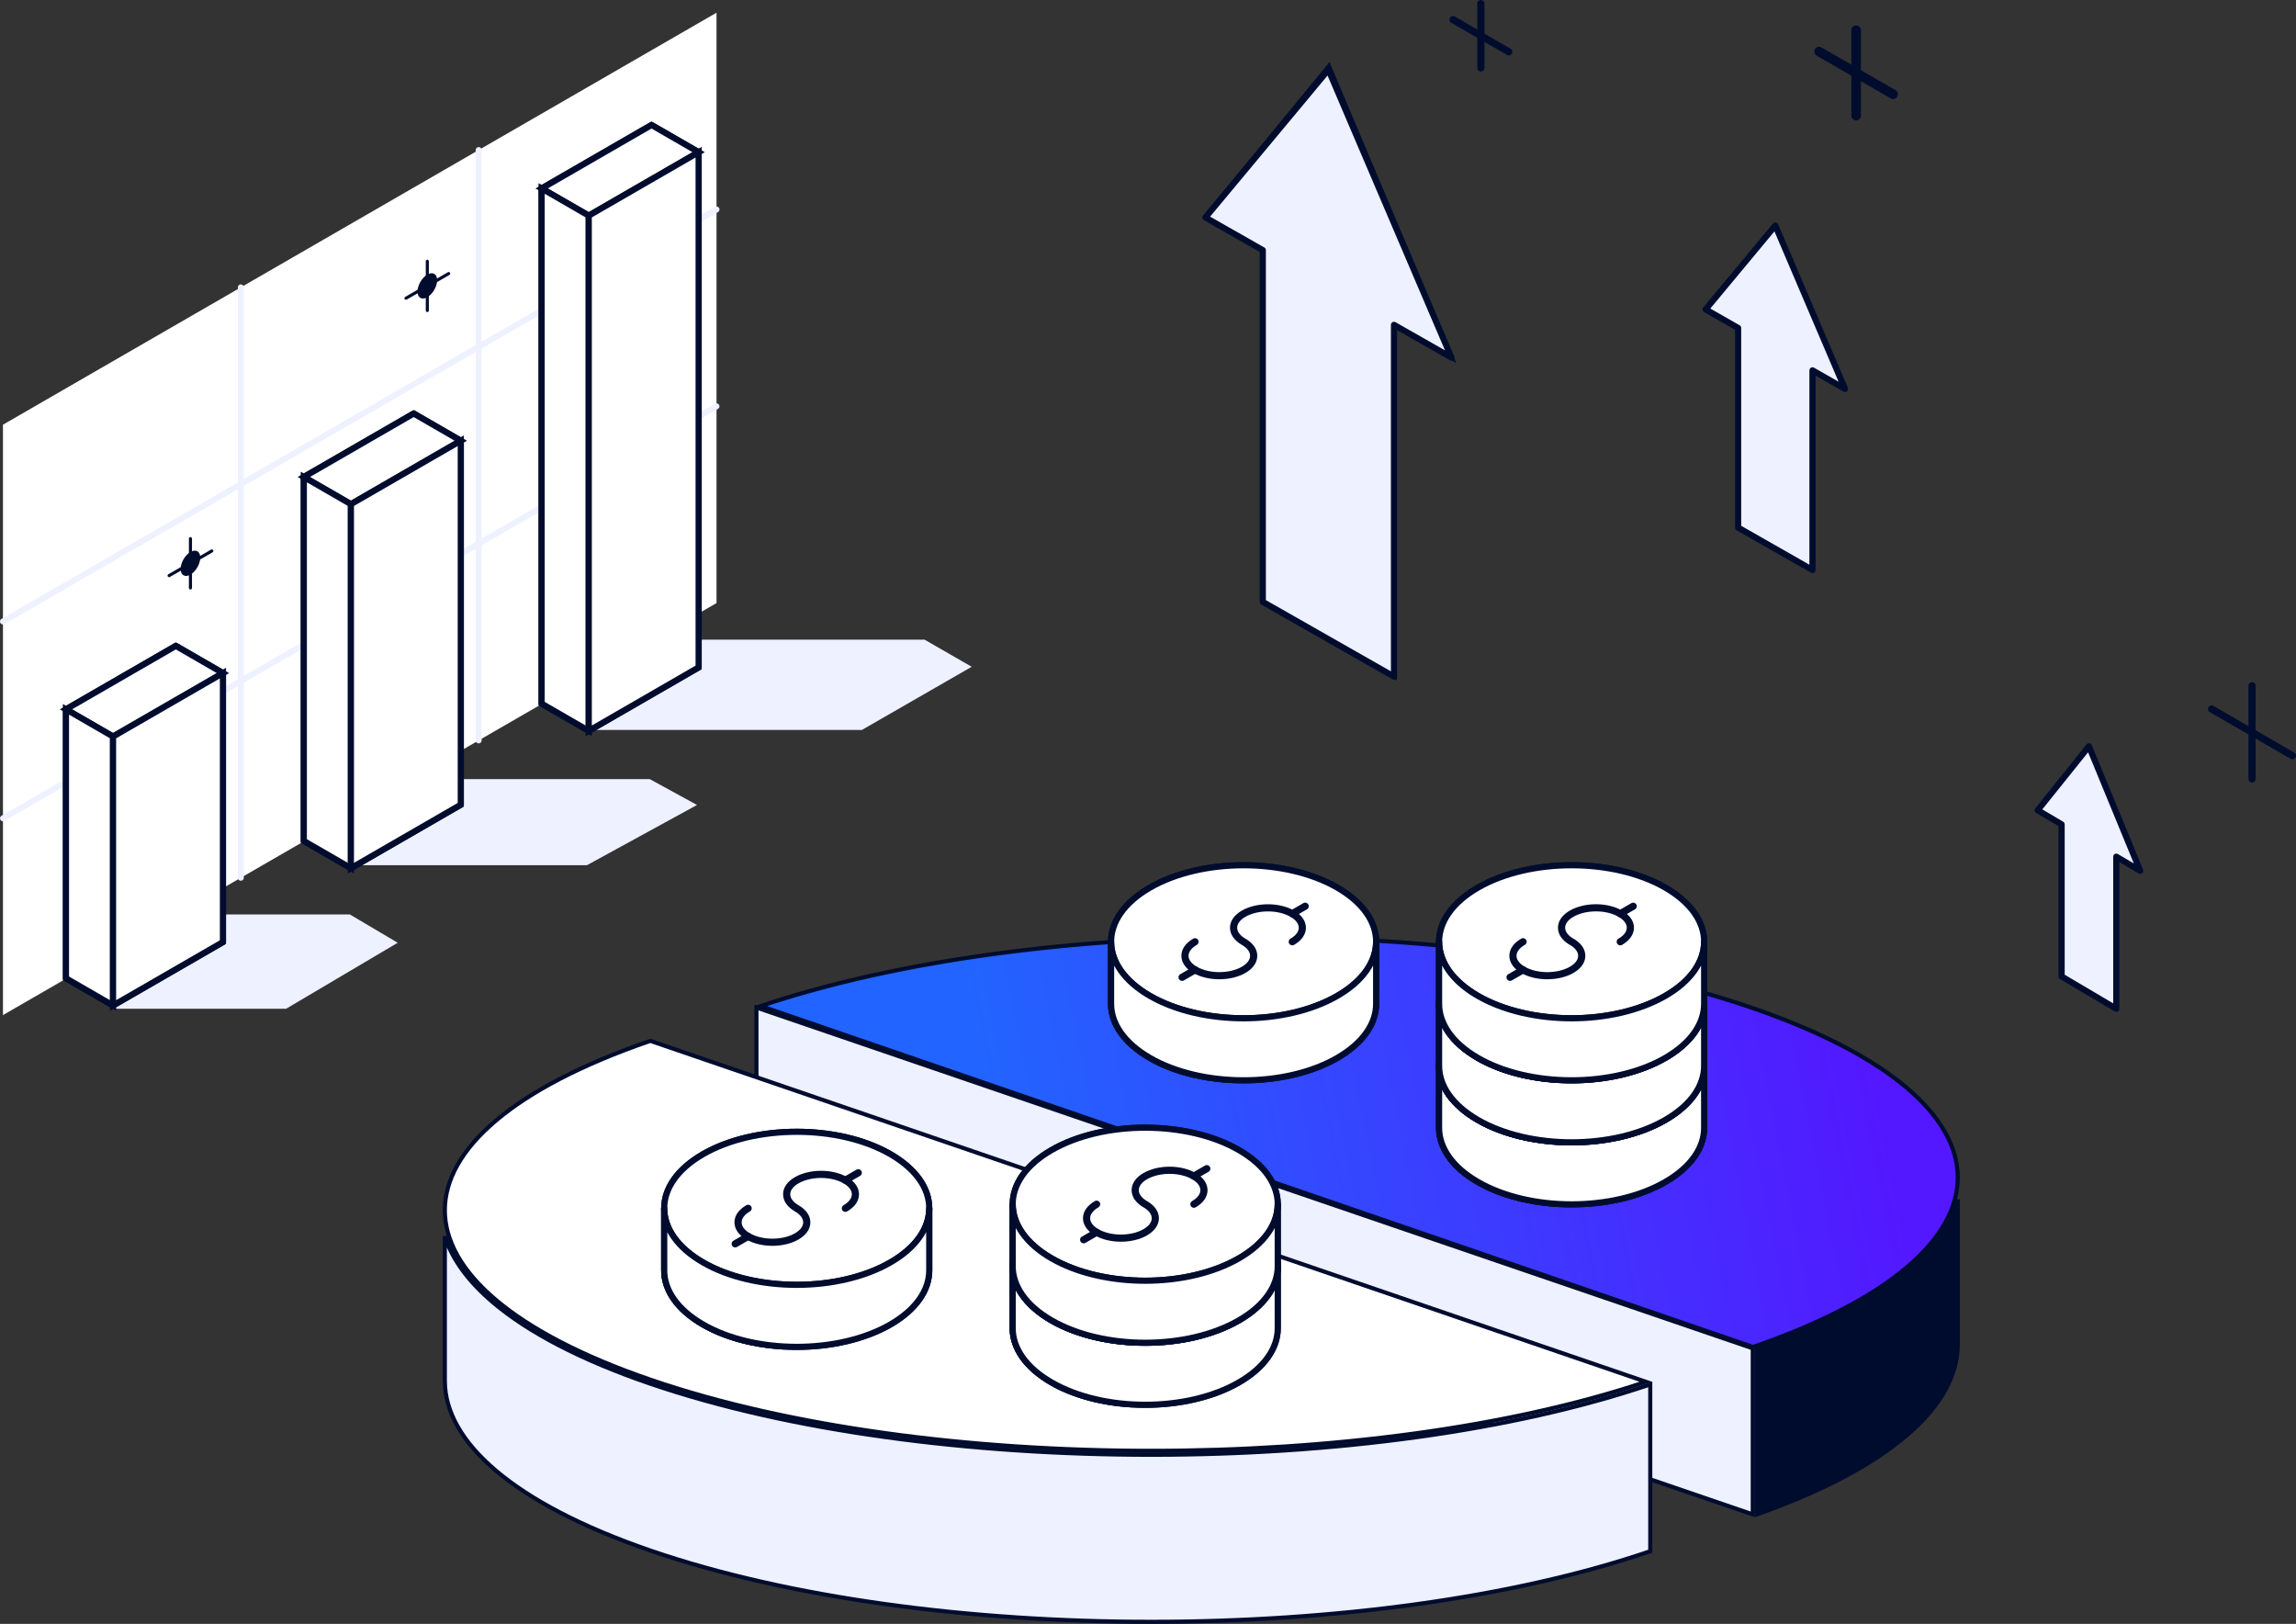
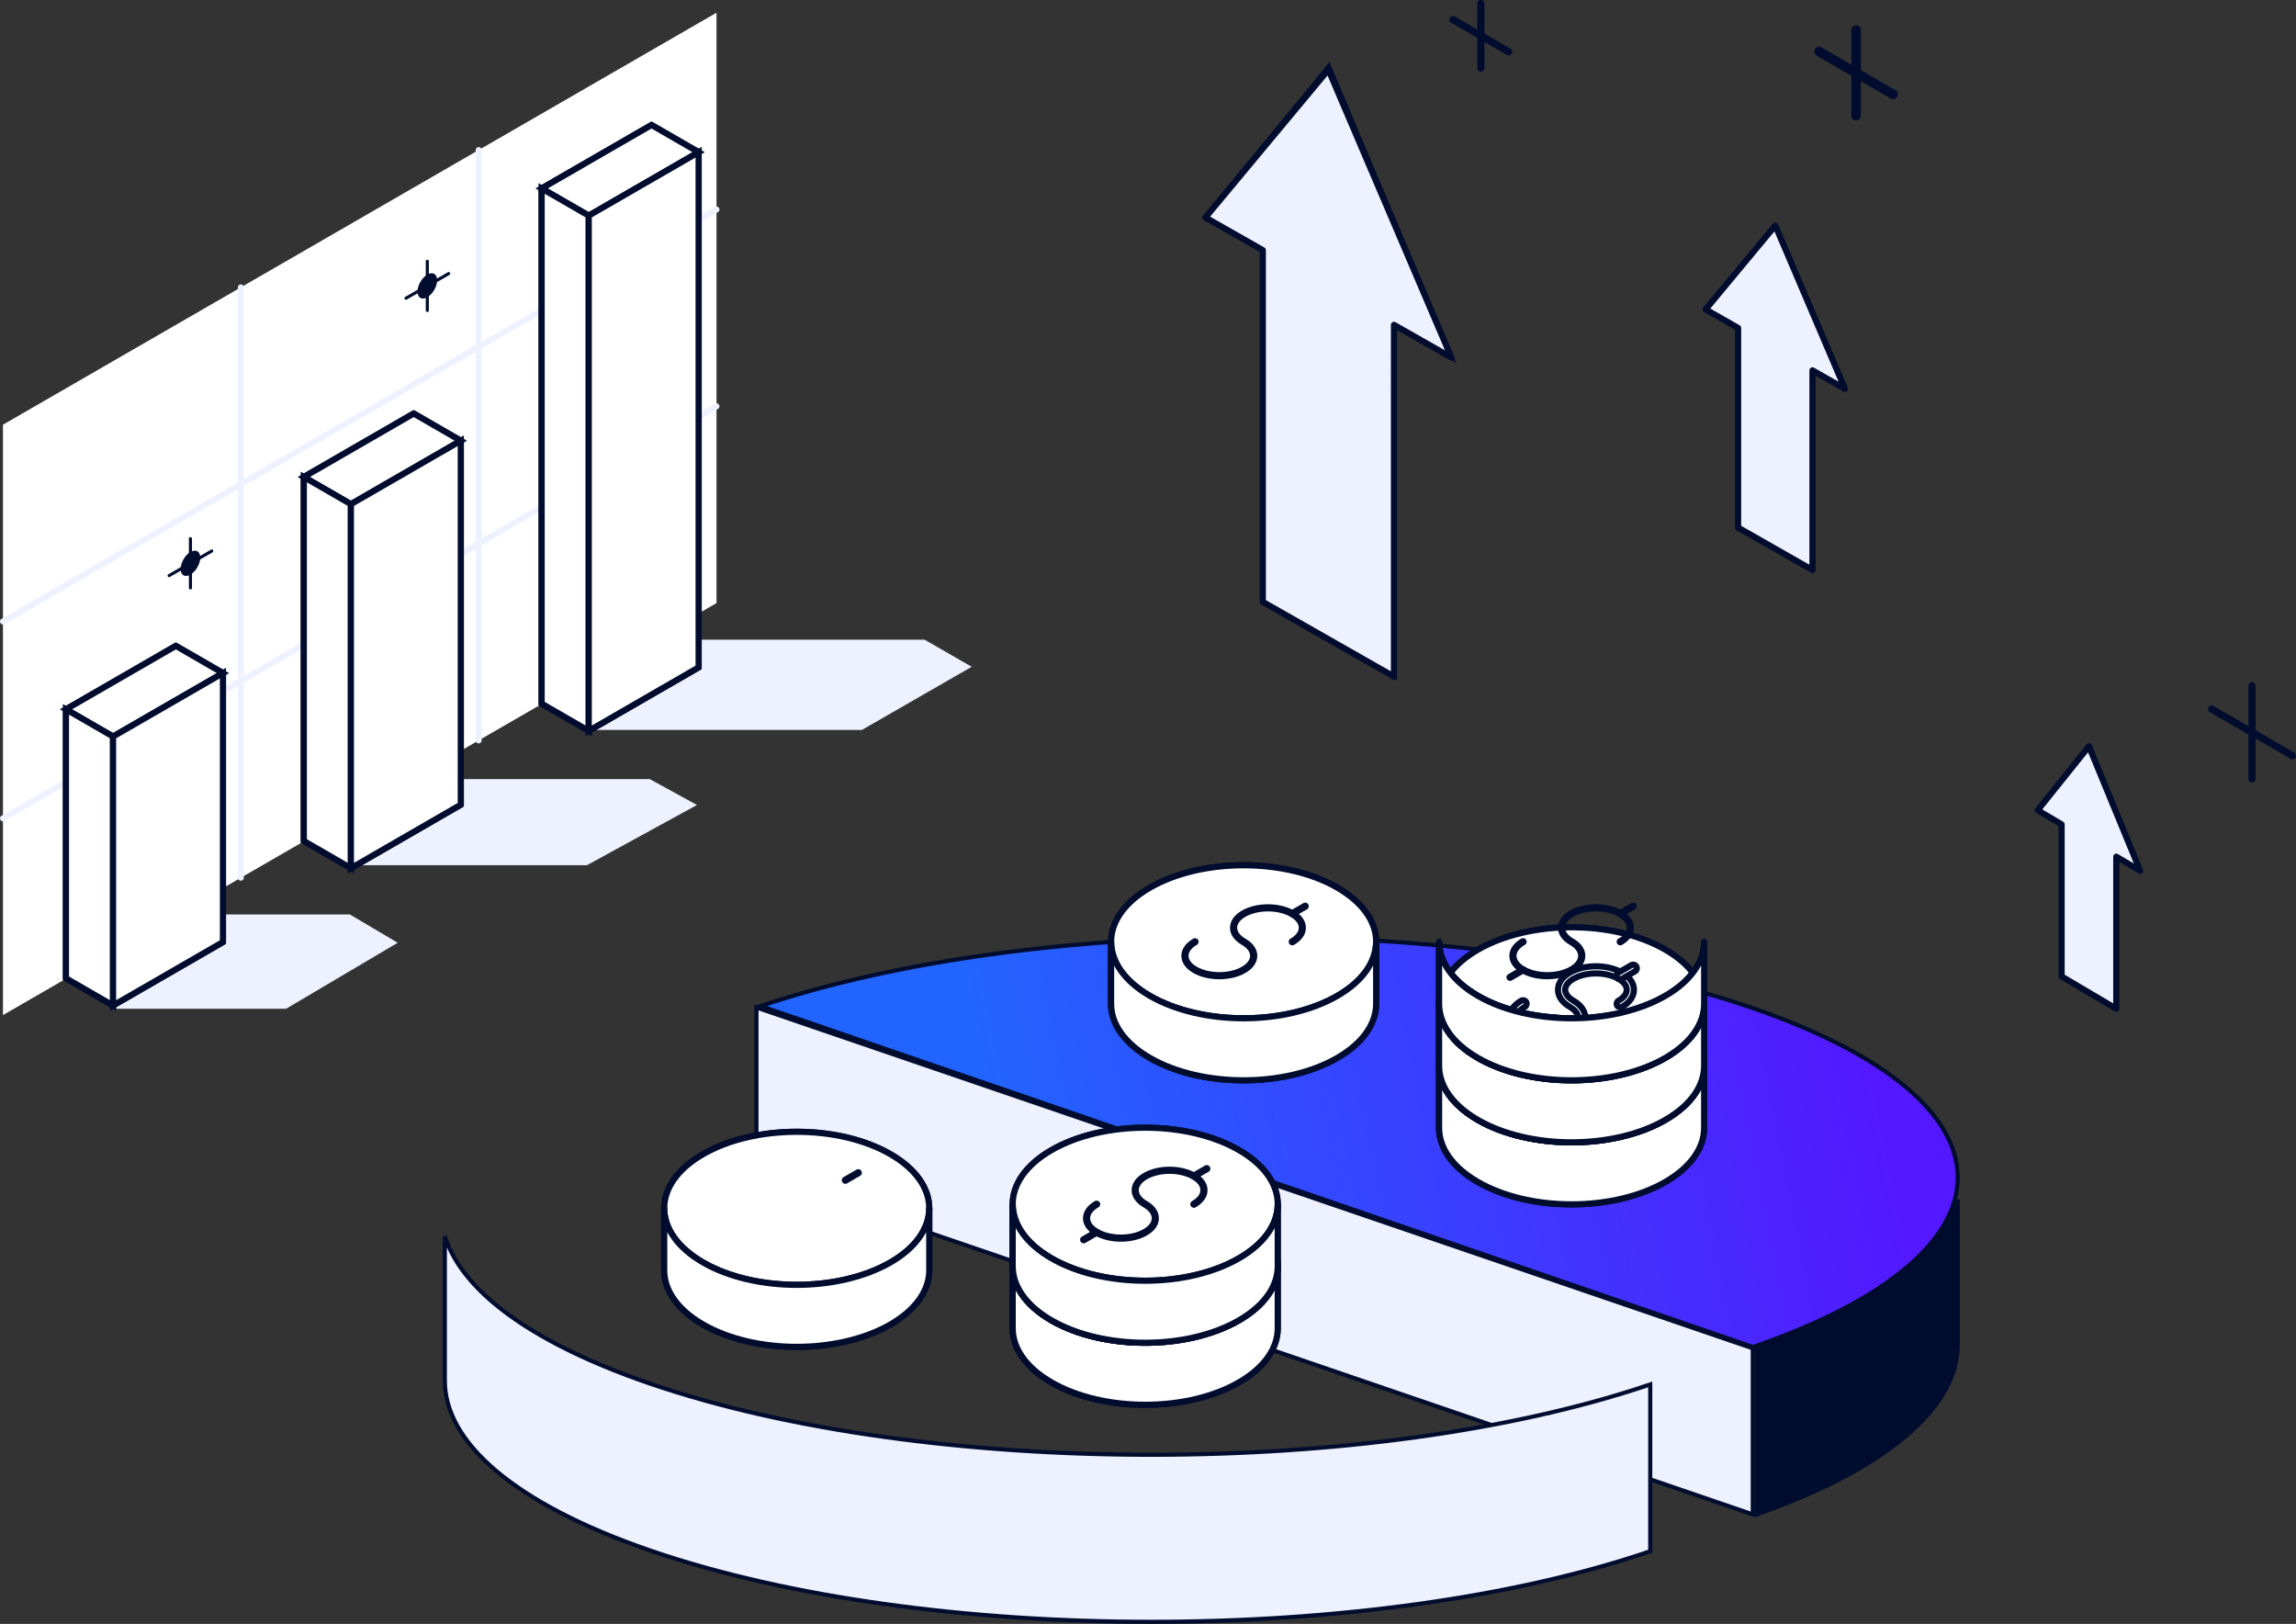
<svg xmlns="http://www.w3.org/2000/svg" width="560" height="396" fill="none">
  <rect width="100%" height="100%" fill="#333333" stroke="none" />
  <style>.B{stroke:#000c2e}.C{stroke-miterlimit:10}.D{stroke-linejoin:round}.E{fill:#fff}.F{stroke-width:1.5}.G{fill:#eef1ff}.H{fill:#000c2e}</style>
  <path d="M85.329 223H27v23h42.775L97 229.902 85.329 223zm73.156-33H85v21h58.139L170 196.302 158.485 190zm67.037-34H144v22h66.225L237 162.602 225.522 156z" class="G" />
  <g class="B C E F">
    <path d="M324.067 16.561l29.598 70.225-13.813-7.974v85.82l-31.57-18.227v-85.82l-13.813-7.971 29.598-36.053z" />
    <path d="M339.851 128.484c-9.474-12.911-20.127-24.643-31.57-34.529v52.448l31.57 18.228v-36.147z" />
  </g>
  <path d="M324 17l30 70.191-14.001-7.97V165l-31.998-18.219V61.002L294 53.036 324 17zm185.498 165L522 212.353l-5.832-3.444V246l-13.336-7.878v-37.091L497 197.584 509.498 182zm-76.5-127L450 94.837l-7.932-4.52V139l-18.136-10.336V79.976L416 75.451 432.998 55z" class="D G B F" />
  <path d="M174.759 147.071L.723 247.542V103.568L174.759 3.1v143.971z" class="E" />
  <g class="G">
    <path d="M.722 152.28c-.248 0-.49-.129-.626-.36-.199-.346-.081-.784.265-.986L174.398 50.463a.72.72 0 0 1 .986.265c.199.346.08.784-.266.986L1.083 152.185c-.112.067-.236.095-.36.095z" />
    <path d="M.722 200.272c-.248 0-.49-.13-.626-.361-.199-.346-.081-.784.265-.986L174.398 98.454c.346-.199.784-.081.986.265s.08.784-.266.986L1.083 200.176c-.112.067-.236.096-.36.096z" />
    <path d="M58.736 214.773a.72.72 0 0 1-.721-.721V70.081a.721.721 0 1 1 1.442 0v143.971a.72.72 0 0 1-.721.721zm58.012-33.49a.72.72 0 0 1-.721-.721V36.591a.721.721 0 1 1 1.442 0v143.971a.72.72 0 0 1-.721.721z" />
  </g>
  <g class="B E F">
    <g class="C">
      <use href="#B" />
      <use href="#C" />
      <use href="#D" />
    </g>
    <g class="D">
      <use href="#B" />
      <use href="#C" />
      <use href="#D" />
    </g>
    <g class="C">
      <use href="#E" />
      <use href="#F" />
      <use href="#G" />
    </g>
    <g class="D">
      <use href="#E" />
      <use href="#F" />
      <use href="#G" />
    </g>
    <g class="C">
      <use href="#H" />
      <use href="#I" />
      <use href="#J" />
    </g>
    <g class="D">
      <use href="#H" />
      <use href="#I" />
      <use href="#J" />
    </g>
  </g>
  <g class="H">
    <path d="M549.28 190.84c-.482 0-.874-.391-.874-.874v-22.74c0-.483.392-.874.874-.874s.874.391.874.874v22.74c0 .483-.391.874-.874.874z" />
    <path d="M559.12 185.153a.92.92 0 0 1-.437-.115l-19.697-11.372c-.42-.242-.563-.777-.322-1.196s.776-.563 1.196-.322l19.697 11.372c.419.242.563.776.321 1.196a.87.87 0 0 1-.758.437zM361.194 17.434c-.482 0-.874-.392-.874-.874V.874c0-.482.392-.874.874-.874s.874.392.874.874V16.56c0 .482-.391.874-.874.874z" />
    <path d="M367.989 13.512a.91.91 0 0 1-.437-.115L353.97 5.555c-.42-.241-.563-.776-.322-1.196s.776-.563 1.196-.322l13.582 7.841c.42.241.563.776.322 1.196a.87.87 0 0 1-.759.437zm84.719 15.852a1.16 1.16 0 0 1-1.161-1.161V7.36a1.16 1.16 0 0 1 1.161-1.161c.641 0 1.162.52 1.162 1.161v20.842c0 .641-.521 1.161-1.162 1.161z" />
    <path d="M461.731 24.152a1.21 1.21 0 0 1-.581-.153L443.099 13.58c-.558-.321-.748-1.031-.428-1.589a1.16 1.16 0 0 1 1.589-.427l18.052 10.419c.557.321.748 1.031.427 1.589a1.16 1.16 0 0 1-1.008.581zM46.451 143.745c-.208 0-.376-.169-.376-.376v-12.007c0-.208.169-.377.376-.377s.376.169.376.377v12.007c0 .207-.169.376-.376.376z" />
    <path d="M41.252 140.744a.38.38 0 0 1-.327-.188c-.104-.181-.042-.41.138-.515l10.4-6.004c.179-.104.409-.042.515.138s.042.41-.139.515l-10.4 6.004c-.059.035-.123.05-.188.05z" />
    <path d="M44.059 138.746c0-1.525 1.07-3.381 2.392-4.143s2.392-.144 2.392 1.381-1.07 3.38-2.392 4.142-2.392.144-2.392-1.38zm60.165-62.647c-.208 0-.376-.168-.376-.376V63.716c0-.208.168-.376.376-.376s.376.169.376.376v12.007c0 .208-.168.376-.376.376z" />
    <path d="M99.026 73.097a.38.38 0 0 1-.327-.188c-.104-.181-.042-.409.138-.515l10.4-6.004c.181-.104.41-.042.515.139s.042.409-.138.515l-10.4 6.004c-.059.035-.124.05-.188.05z" />
    <path d="M101.832 71.099c0-1.525 1.07-3.381 2.392-4.142s2.392-.145 2.392 1.38-1.07 3.381-2.392 4.142-2.392.145-2.392-1.38z" />
    <path d="M465.827 308.778c6.048-5.201 9.959-10.673 11.673-16.248v35.381c0 7.418-4.057 14.908-12.325 22.018-8.158 7.015-20.374 13.62-36.675 19.366v-40.851c16.533-5.796 28.985-12.493 37.327-19.666z" class="B" />
  </g>
  <path d="M184.5 245.699l243 83.11v40.492l-243-83.11v-40.492z" class="B G" />
  <path d="M305.78 228.5c44.038 0 88.058 5.773 121.617 17.302 16.781 5.765 29.328 12.413 37.67 19.481s12.433 14.511 12.433 21.882-4.091 14.814-12.433 21.882c-8.315 7.044-20.808 13.672-37.508 19.424l-242.012-83.139c33.38-11.216 76.793-16.832 120.233-16.832z" fill="url(#A)" class="B" />
  <path d="M108.5 336.731v-35.267c1.729 5.567 5.694 11.03 11.831 16.221 8.501 7.189 21.218 13.899 38.122 19.697 33.809 11.596 78.097 17.387 122.357 17.387 43.971 0 87.965-5.715 121.69-17.161v40.675c-33.631 11.473-77.649 17.217-121.69 17.217-44.189 0-88.359-5.783-122.033-17.333-16.838-5.775-29.429-12.435-37.8-19.516s-12.477-14.537-12.477-21.92z" class="B G" />
  <g class="E B">
-     <path d="M120.976 273.254c8.344-7.045 20.881-13.673 37.638-19.425l242.835 83.139C367.955 348.184 324.394 353.8 280.81 353.8c-44.189 0-88.359-5.773-122.032-17.302l-.162.473.162-.473c-16.84-5.766-29.43-12.414-37.802-19.481S108.5 302.505 108.5 295.135s4.104-14.813 12.476-21.881z" />
    <g class="F">
      <g class="C">
        <use href="#K" />
        <use href="#L" />
        <path d="M360.468 273.107c5.282 3.052 11.946 4.807 18.83 5.303v15.123c-6.884-.496-13.544-2.251-18.83-5.299-6.315-3.647-9.471-8.422-9.468-13.197V259.91c0 4.776 3.153 9.554 9.468 13.197z" />
      </g>
      <g class="D">
        <use href="#K" />
        <use href="#L" />
      </g>
      <g class="C">
        <path d="M377.398 269.061c-2.29 0-4.58-.514-6.366-1.545-1.867-1.077-2.891-2.563-2.891-4.181s1.027-3.104 2.894-4.181c.416-.241.951-.098 1.196.321s.098.951-.322 1.196c-1.304.752-2.02 1.699-2.02 2.667s.716 1.916 2.017 2.664c3.031 1.748 7.957 1.748 10.985 0 1.304-.751 2.021-1.699 2.021-2.664s-.717-1.915-2.021-2.667c-1.864-1.077-2.891-2.562-2.891-4.181s1.027-3.104 2.894-4.181c3.57-2.059 9.164-2.059 12.733 0 1.864 1.077 2.892 2.562 2.892 4.181s-1.028 3.104-2.895 4.181c-.42.241-.951.098-1.196-.322s-.098-.95.322-1.195c1.3-.752 2.02-1.699 2.02-2.667s-.716-1.916-2.017-2.664c-3.027-1.748-7.957-1.748-10.985 0-1.304.751-2.02 1.699-2.02 2.667s.716 1.916 2.017 2.667c1.867 1.077 2.895 2.563 2.895 4.181s-1.028 3.101-2.895 4.181c-1.787 1.032-4.077 1.546-6.367 1.546v-.004z" />
        <path d="M368.313 269.446a.88.88 0 0 1-.758-.437c-.242-.42-.098-.951.321-1.196l3.143-1.814c.416-.241.951-.098 1.196.322s.098.95-.322 1.195l-3.143 1.814c-.136.081-.286.116-.437.116z" />
        <use href="#M" />
        <use href="#K" y="-15.126" />
        <use href="#N" />
        <path d="M360.468 257.981c5.282 3.052 11.946 4.807 18.83 5.303v15.123c-6.884-.496-13.544-2.251-18.83-5.299-6.315-3.647-9.471-8.422-9.468-13.197v-15.127c0 4.776 3.153 9.554 9.468 13.197z" />
      </g>
      <g class="D">
        <use href="#K" y="-15.126" />
        <use href="#N" />
      </g>
      <g class="C">
        <path d="M377.398 253.935c-2.293 0-4.583-.514-6.366-1.545-1.867-1.077-2.891-2.563-2.891-4.181s1.027-3.104 2.894-4.181c.416-.241.951-.098 1.196.321s.098.951-.322 1.196c-1.304.752-2.02 1.699-2.02 2.667s.716 1.916 2.017 2.664c3.028 1.748 7.954 1.752 10.985 0 1.304-.751 2.021-1.699 2.021-2.667s-.717-1.916-2.021-2.664c-1.864-1.077-2.891-2.562-2.891-4.181s1.027-3.104 2.894-4.181c3.57-2.059 9.164-2.059 12.733 0 1.864 1.077 2.892 2.562 2.892 4.181s-1.028 3.104-2.895 4.181c-.42.241-.951.098-1.196-.322s-.098-.95.322-1.195c1.3-.752 2.02-1.699 2.02-2.667s-.716-1.916-2.017-2.664c-3.027-1.748-7.957-1.748-10.985 0-1.304.751-2.02 1.699-2.02 2.667s.716 1.916 2.017 2.667c1.867 1.077 2.895 2.563 2.895 4.181s-1.028 3.105-2.895 4.181c-1.783 1.032-4.077 1.546-6.367 1.546v-.004z" />
        <path d="M368.313 254.323a.88.88 0 0 1-.758-.437c-.242-.419-.098-.951.321-1.195l3.143-1.818c.416-.241.951-.098 1.196.322s.098.95-.322 1.195l-3.143 1.818c-.136.08-.286.115-.437.115z" />
        <use href="#M" y="-15.126" />
        <use href="#O" />
        <use href="#P" />
        <use href="#Q" />
      </g>
      <g class="D">
        <use href="#O" />
        <use href="#P" />
      </g>
    </g>
  </g>
  <g class="H">
    <path d="M377.398 238.809c-2.29 0-4.58-.513-6.366-1.545-1.867-1.076-2.891-2.562-2.891-4.181s1.027-3.104 2.894-4.181c.416-.241.951-.098 1.196.322s.098.951-.322 1.195c-1.304.752-2.02 1.699-2.02 2.668s.716 1.915 2.017 2.664c3.028 1.748 7.957 1.748 10.985 0 1.304-.752 2.021-1.699 2.021-2.664s-.717-1.916-2.021-2.668c-1.864-1.076-2.891-2.562-2.891-4.181s1.027-3.104 2.894-4.181c3.57-2.059 9.164-2.062 12.733 0 1.864 1.077 2.892 2.559 2.892 4.178s-1.028 3.104-2.895 4.181c-.42.241-.951.098-1.196-.322a.87.87 0 0 1 .322-1.195c1.304-.752 2.02-1.699 2.02-2.668s-.716-1.912-2.017-2.663c-3.027-1.748-7.957-1.748-10.985 0-1.304.751-2.02 1.699-2.02 2.667s.716 1.916 2.017 2.664c1.867 1.076 2.895 2.562 2.895 4.181s-1.028 3.101-2.895 4.177c-1.787 1.032-4.077 1.545-6.37 1.545l.003.007z" />
    <use href="#R" />
    <path d="M395.188 223.692a.88.88 0 0 1-.758-.437c-.242-.42-.098-.951.321-1.196l3.143-1.814c.416-.245.951-.098 1.196.318s.098.951-.322 1.195l-3.143 1.815c-.136.08-.286.115-.437.115v.004z" />
  </g>
  <g class="B E F">
    <g class="C">
      <use href="#S" />
      <use href="#P" x="-104" y="79.126" />
      <use href="#Q" x="-104" y="79.126" />
    </g>
    <g class="D">
      <use href="#S" />
      <use href="#P" x="-104" y="79.126" />
    </g>
    <g class="C">
      <path d="M273.398 317.938c-2.29 0-4.58-.514-6.366-1.545-1.864-1.077-2.891-2.563-2.891-4.181s1.027-3.104 2.894-4.181c.416-.241.951-.098 1.196.321s.098.951-.322 1.196c-1.3.752-2.02 1.699-2.02 2.667s.716 1.916 2.017 2.664c3.028 1.748 7.957 1.748 10.985 0 1.304-.751 2.021-1.699 2.021-2.667s-.717-1.912-2.018-2.664c-1.863-1.077-2.891-2.562-2.891-4.181s1.028-3.104 2.895-4.181c3.569-2.059 9.163-2.059 12.733 0 1.863 1.077 2.891 2.559 2.891 4.177s-1.028 3.105-2.895 4.181c-.416.242-.951.098-1.195-.321s-.098-.951.321-1.196c1.304-.751 2.021-1.699 2.021-2.667s-.717-1.912-2.017-2.664c-3.028-1.748-7.954-1.748-10.985 0-1.304.752-2.021 1.699-2.021 2.667s.717 1.916 2.017 2.664c1.867 1.077 2.892 2.563 2.892 4.181s-1.028 3.105-2.895 4.181c-1.787 1.032-4.077 1.546-6.37 1.546l.003.003z" />
      <use href="#R" x="-104" y="79.125" />
      <path d="M291.188 302.816a.88.88 0 0 1-.758-.437c-.242-.42-.098-.951.321-1.196l3.147-1.818c.416-.241.951-.098 1.195.322s.098.951-.321 1.195l-3.147 1.818c-.136.081-.286.116-.437.116z" />
      <use href="#T" />
      <use href="#P" x="-104" y="64" />
      <use href="#Q" x="-104" y="64" />
    </g>
    <g class="D">
      <use href="#T" />
      <use href="#P" x="-104" y="64" />
    </g>
  </g>
  <g class="H">
    <path d="M273.398 302.809c-2.29 0-4.58-.514-6.366-1.545-1.864-1.077-2.891-2.563-2.891-4.181s1.027-3.105 2.894-4.181c.416-.242.951-.098 1.196.321s.098.951-.322 1.196c-1.3.751-2.02 1.699-2.02 2.667s.716 1.916 2.017 2.664c3.028 1.748 7.957 1.748 10.985 0 1.304-.752 2.021-1.699 2.021-2.667s-.717-1.913-2.018-2.664c-1.867-1.077-2.891-2.563-2.891-4.181s1.028-3.105 2.895-4.181c3.569-2.063 9.163-2.063 12.733 0 1.863 1.076 2.891 2.562 2.891 4.181s-1.028 3.104-2.895 4.181c-.416.241-.951.098-1.195-.322s-.098-.951.321-1.195c1.301-.752 2.021-1.699 2.021-2.668s-.717-1.916-2.017-2.664c-3.028-1.748-7.954-1.748-10.985 0-1.304.752-2.021 1.699-2.021 2.668s.717 1.915 2.017 2.664c1.867 1.076 2.892 2.562 2.892 4.181s-1.028 3.104-2.895 4.181c-1.783 1.031-4.077 1.545-6.367 1.545z" />
    <use href="#R" x="-104" y="64" />
    <path d="M291.188 287.685a.88.88 0 0 1-.758-.437c-.242-.419-.098-.951.321-1.195l3.147-1.815c.416-.241.951-.098 1.195.322s.098.951-.321 1.195l-3.147 1.815c-.136.08-.286.115-.437.115z" />
  </g>
  <g class="B E F">
    <g class="C">
      <use href="#U" />
      <use href="#V" />
      <path d="M171.471 307.858c5.283 3.052 11.947 4.807 18.831 5.303v15.123c-6.884-.496-13.544-2.251-18.831-5.299-6.314-3.647-9.471-8.422-9.467-13.197v-15.127c0 4.775 3.153 9.554 9.467 13.197z" />
    </g>
    <g class="D">
      <use href="#U" />
      <use href="#V" />
    </g>
  </g>
  <g class="H">
-     <path d="M188.394 303.809c-2.289 0-4.583-.514-6.366-1.545-1.867-1.077-2.891-2.563-2.891-4.181s1.028-3.104 2.895-4.181c.416-.241.95-.098 1.195.322s.098.95-.321 1.195c-1.304.752-2.021 1.699-2.021 2.667s.716 1.916 2.017 2.664c3.028 1.748 7.954 1.752 10.985 0 1.3-.751 2.021-1.699 2.017-2.667s-.717-1.916-2.017-2.664c-1.864-1.077-2.891-2.562-2.891-4.181s1.027-3.104 2.894-4.181c3.57-2.059 9.164-2.059 12.733 0 1.864 1.077 2.892 2.562 2.892 4.181s-1.028 3.101-2.892 4.181c-.419.241-.951.098-1.195-.322s-.098-.95.321-1.195c1.301-.752 2.018-1.699 2.018-2.664s-.717-1.916-2.018-2.667c-3.027-1.748-7.957-1.748-10.985 0-1.304.751-2.02 1.699-2.02 2.667s.716 1.916 2.017 2.667c1.863 1.077 2.891 2.559 2.891 4.178s-1.028 3.104-2.891 4.181c-1.787 1.031-4.077 1.545-6.367 1.545z" />
    <use href="#W" />
    <use href="#X" />
  </g>
  <g class="B E F">
    <g class="C">
      <use href="#Y" />
      <use href="#P" x="-80" />
      <use href="#Q" x="-80" />
    </g>
    <g class="D">
      <use href="#Y" />
      <use href="#P" x="-80" />
    </g>
  </g>
  <g class="H">
    <path d="M297.398 238.809c-2.29 0-4.583-.514-6.366-1.545-1.867-1.077-2.891-2.563-2.891-4.181s1.027-3.104 2.894-4.181c.416-.241.951-.098 1.196.322s.098.95-.322 1.195c-1.304.752-2.02 1.699-2.02 2.667s.716 1.916 2.017 2.664c3.028 1.748 7.954 1.752 10.985 0 1.3-.751 2.021-1.699 2.017-2.667s-.717-1.916-2.017-2.664c-1.864-1.077-2.891-2.562-2.891-4.181s1.027-3.104 2.894-4.181c3.57-2.059 9.164-2.059 12.733 0 1.864 1.077 2.892 2.562 2.892 4.181s-1.028 3.101-2.892 4.181c-.419.241-.951.098-1.195-.322s-.098-.95.321-1.195c1.301-.752 2.017-1.699 2.017-2.664s-.716-1.916-2.017-2.667c-3.027-1.748-7.957-1.748-10.985 0-1.304.751-2.02 1.699-2.02 2.667s.716 1.916 2.017 2.667c1.863 1.077 2.891 2.559 2.891 4.178s-1.028 3.104-2.891 4.181c-1.787 1.031-4.077 1.545-6.367 1.545z" />
    <use href="#W" x="109" y="-65" />
    <use href="#X" x="109" y="-65" />
  </g>
  <defs>
    <linearGradient id="A" x1="456.836" y1="259.589" x2="204.403" y2="309.375" gradientUnits="userSpaceOnUse">
      <stop stop-color="#5318ff" />
      <stop offset=".828" stop-color="#2264ff" />
    </linearGradient>
    <path id="B" d="M16.086 172.979l26.801-15.472 11.489 6.633-26.801 15.473-11.489-6.634z" />
    <path id="C" d="M16.086 238.57v-65.591l11.489 6.633v65.591l-11.489-6.633z" />
    <path id="D" d="M27.574 179.613l26.801-15.472v65.591l-26.801 15.472v-65.591z" />
    <path id="E" d="M74.102 116.319l26.801-15.475 11.489 6.633-26.801 15.473-11.489-6.631z" />
    <path id="F" d="M74.102 205.08v-88.761l11.489 6.631v88.764l-11.489-6.634z" />
    <path id="G" d="M85.586 122.95l26.801-15.472v88.763l-26.801 15.473V122.95z" />
    <path id="H" d="M132.105 45.954l26.802-15.472 11.489 6.631-26.801 15.475-11.49-6.634z" />
    <path id="I" d="M132.105 171.59V45.954l11.49 6.634v125.636l-11.49-6.634z" />
    <path id="J" d="M143.598 52.587l26.801-15.475V162.75l-26.801 15.473V52.587z" />
    <path id="K" d="M415.647 259.913c0-4.775-3.154-9.551-9.468-13.197s-14.582-5.464-22.857-5.464-16.54 1.825-22.854 5.464c-6.311 3.646-9.468 8.418-9.468 13.193s3.153 9.555 9.468 13.197 14.578 5.464 22.85 5.464 16.544-1.825 22.858-5.464 9.467-8.421 9.467-13.193h.004z" />
    <path id="L" d="M360.468 273.107c6.31 3.643 14.578 5.464 22.85 5.464s16.544-1.825 22.858-5.464 9.468-8.421 9.468-13.193v15.126c0 4.772-3.158 9.547-9.468 13.19s-14.582 5.468-22.858 5.468-16.54-1.822-22.85-5.464-9.471-8.422-9.468-13.197V259.91c0 4.775 3.153 9.554 9.468 13.197z" />
    <path id="M" d="M395.188 253.937a.88.88 0 0 1-.758-.437c-.242-.419-.098-.951.321-1.196l3.143-1.814c.416-.241.951-.098 1.196.322s.098.951-.322 1.195l-3.143 1.815c-.136.08-.286.115-.437.115z" />
    <path id="N" d="M360.468 257.981c6.31 3.643 14.578 5.464 22.85 5.464s16.544-1.825 22.858-5.464 9.468-8.421 9.468-13.193v15.126c0 4.772-3.158 9.547-9.468 13.19s-14.582 5.468-22.858 5.468-16.54-1.822-22.85-5.464-9.471-8.422-9.468-13.197v-15.127c0 4.776 3.153 9.554 9.468 13.197z" />
-     <path id="O" d="M415.647 229.661c0-4.775-3.154-9.551-9.468-13.197S391.597 211 383.322 211s-16.54 1.825-22.854 5.464c-6.311 3.646-9.468 8.418-9.468 13.193s3.153 9.555 9.468 13.197 14.578 5.464 22.85 5.464 16.544-1.825 22.858-5.464 9.467-8.421 9.467-13.193h.004z" />
    <path id="P" d="M360.468 242.858c6.31 3.643 14.578 5.464 22.85 5.464s16.544-1.825 22.858-5.464 9.468-8.422 9.468-13.193v15.126c0 4.772-3.158 9.547-9.468 13.19s-14.582 5.468-22.858 5.468-16.54-1.822-22.85-5.464c-6.315-3.647-9.471-8.422-9.468-13.197v-15.127c0 4.775 3.153 9.554 9.468 13.197z" />
    <path id="Q" d="M360.468 242.858c5.282 3.052 11.946 4.807 18.83 5.303v15.123c-6.884-.496-13.544-2.251-18.83-5.299-6.315-3.647-9.471-8.422-9.468-13.197v-15.127c0 4.775 3.153 9.554 9.468 13.197z" />
    <path id="R" d="M368.313 239.198a.88.88 0 0 1-.758-.437c-.242-.42-.098-.951.321-1.196l3.143-1.814c.416-.241.951-.098 1.196.321s.098.951-.322 1.196l-3.143 1.814c-.136.081-.286.116-.437.116z" />
    <path id="S" d="M311.647 308.79c0-4.776-3.154-9.551-9.468-13.197s-14.582-5.464-22.857-5.464-16.54 1.825-22.854 5.464c-6.311 3.646-9.468 8.418-9.468 13.193s3.153 9.554 9.468 13.197c6.31 3.643 14.578 5.464 22.85 5.464s16.544-1.825 22.858-5.464 9.467-8.421 9.467-13.193h.004z" />
    <path id="T" d="M311.647 293.661c0-4.775-3.154-9.551-9.468-13.197S287.597 275 279.322 275s-16.54 1.825-22.854 5.464c-6.311 3.646-9.468 8.418-9.468 13.193s3.153 9.555 9.468 13.197c6.31 3.643 14.578 5.464 22.85 5.464s16.544-1.825 22.858-5.464 9.467-8.421 9.467-13.193h.004z" />
    <path id="U" d="M226.647 294.661c0-4.775-3.154-9.551-9.468-13.197S202.597 276 194.322 276s-16.54 1.825-22.854 5.464c-6.311 3.646-9.468 8.418-9.468 13.193s3.153 9.555 9.468 13.197 14.578 5.464 22.85 5.464 16.544-1.825 22.858-5.464 9.467-8.421 9.467-13.193h.004z" />
    <path id="V" d="M171.471 307.858c6.311 3.643 14.579 5.464 22.851 5.464s16.544-1.825 22.858-5.464 9.467-8.422 9.467-13.193v15.126c0 4.772-3.157 9.547-9.467 13.19s-14.583 5.468-22.858 5.468-16.54-1.822-22.851-5.464-9.471-8.422-9.467-13.197v-15.127c0 4.775 3.153 9.554 9.467 13.197z" />
-     <path id="W" d="M179.321 304.197a.88.88 0 0 1-.759-.437c-.241-.419-.097-.951.322-1.195l3.143-1.818c.416-.241.951-.098 1.196.322s.098.95-.322 1.195l-3.143 1.818c-.136.08-.287.115-.437.115z" />
    <path id="X" d="M206.188 288.685a.88.88 0 0 1-.758-.437c-.242-.419-.098-.951.321-1.195l3.143-1.815c.416-.241.951-.098 1.196.322s.098.951-.322 1.195l-3.143 1.815c-.136.08-.286.115-.437.115z" />
    <path id="Y" d="M335.647 229.661c0-4.775-3.154-9.551-9.468-13.197S311.597 211 303.322 211s-16.54 1.825-22.854 5.464c-6.311 3.646-9.468 8.418-9.468 13.193s3.153 9.555 9.468 13.197 14.578 5.464 22.85 5.464 16.544-1.825 22.858-5.464 9.467-8.421 9.467-13.193h.004z" />
  </defs>
</svg>